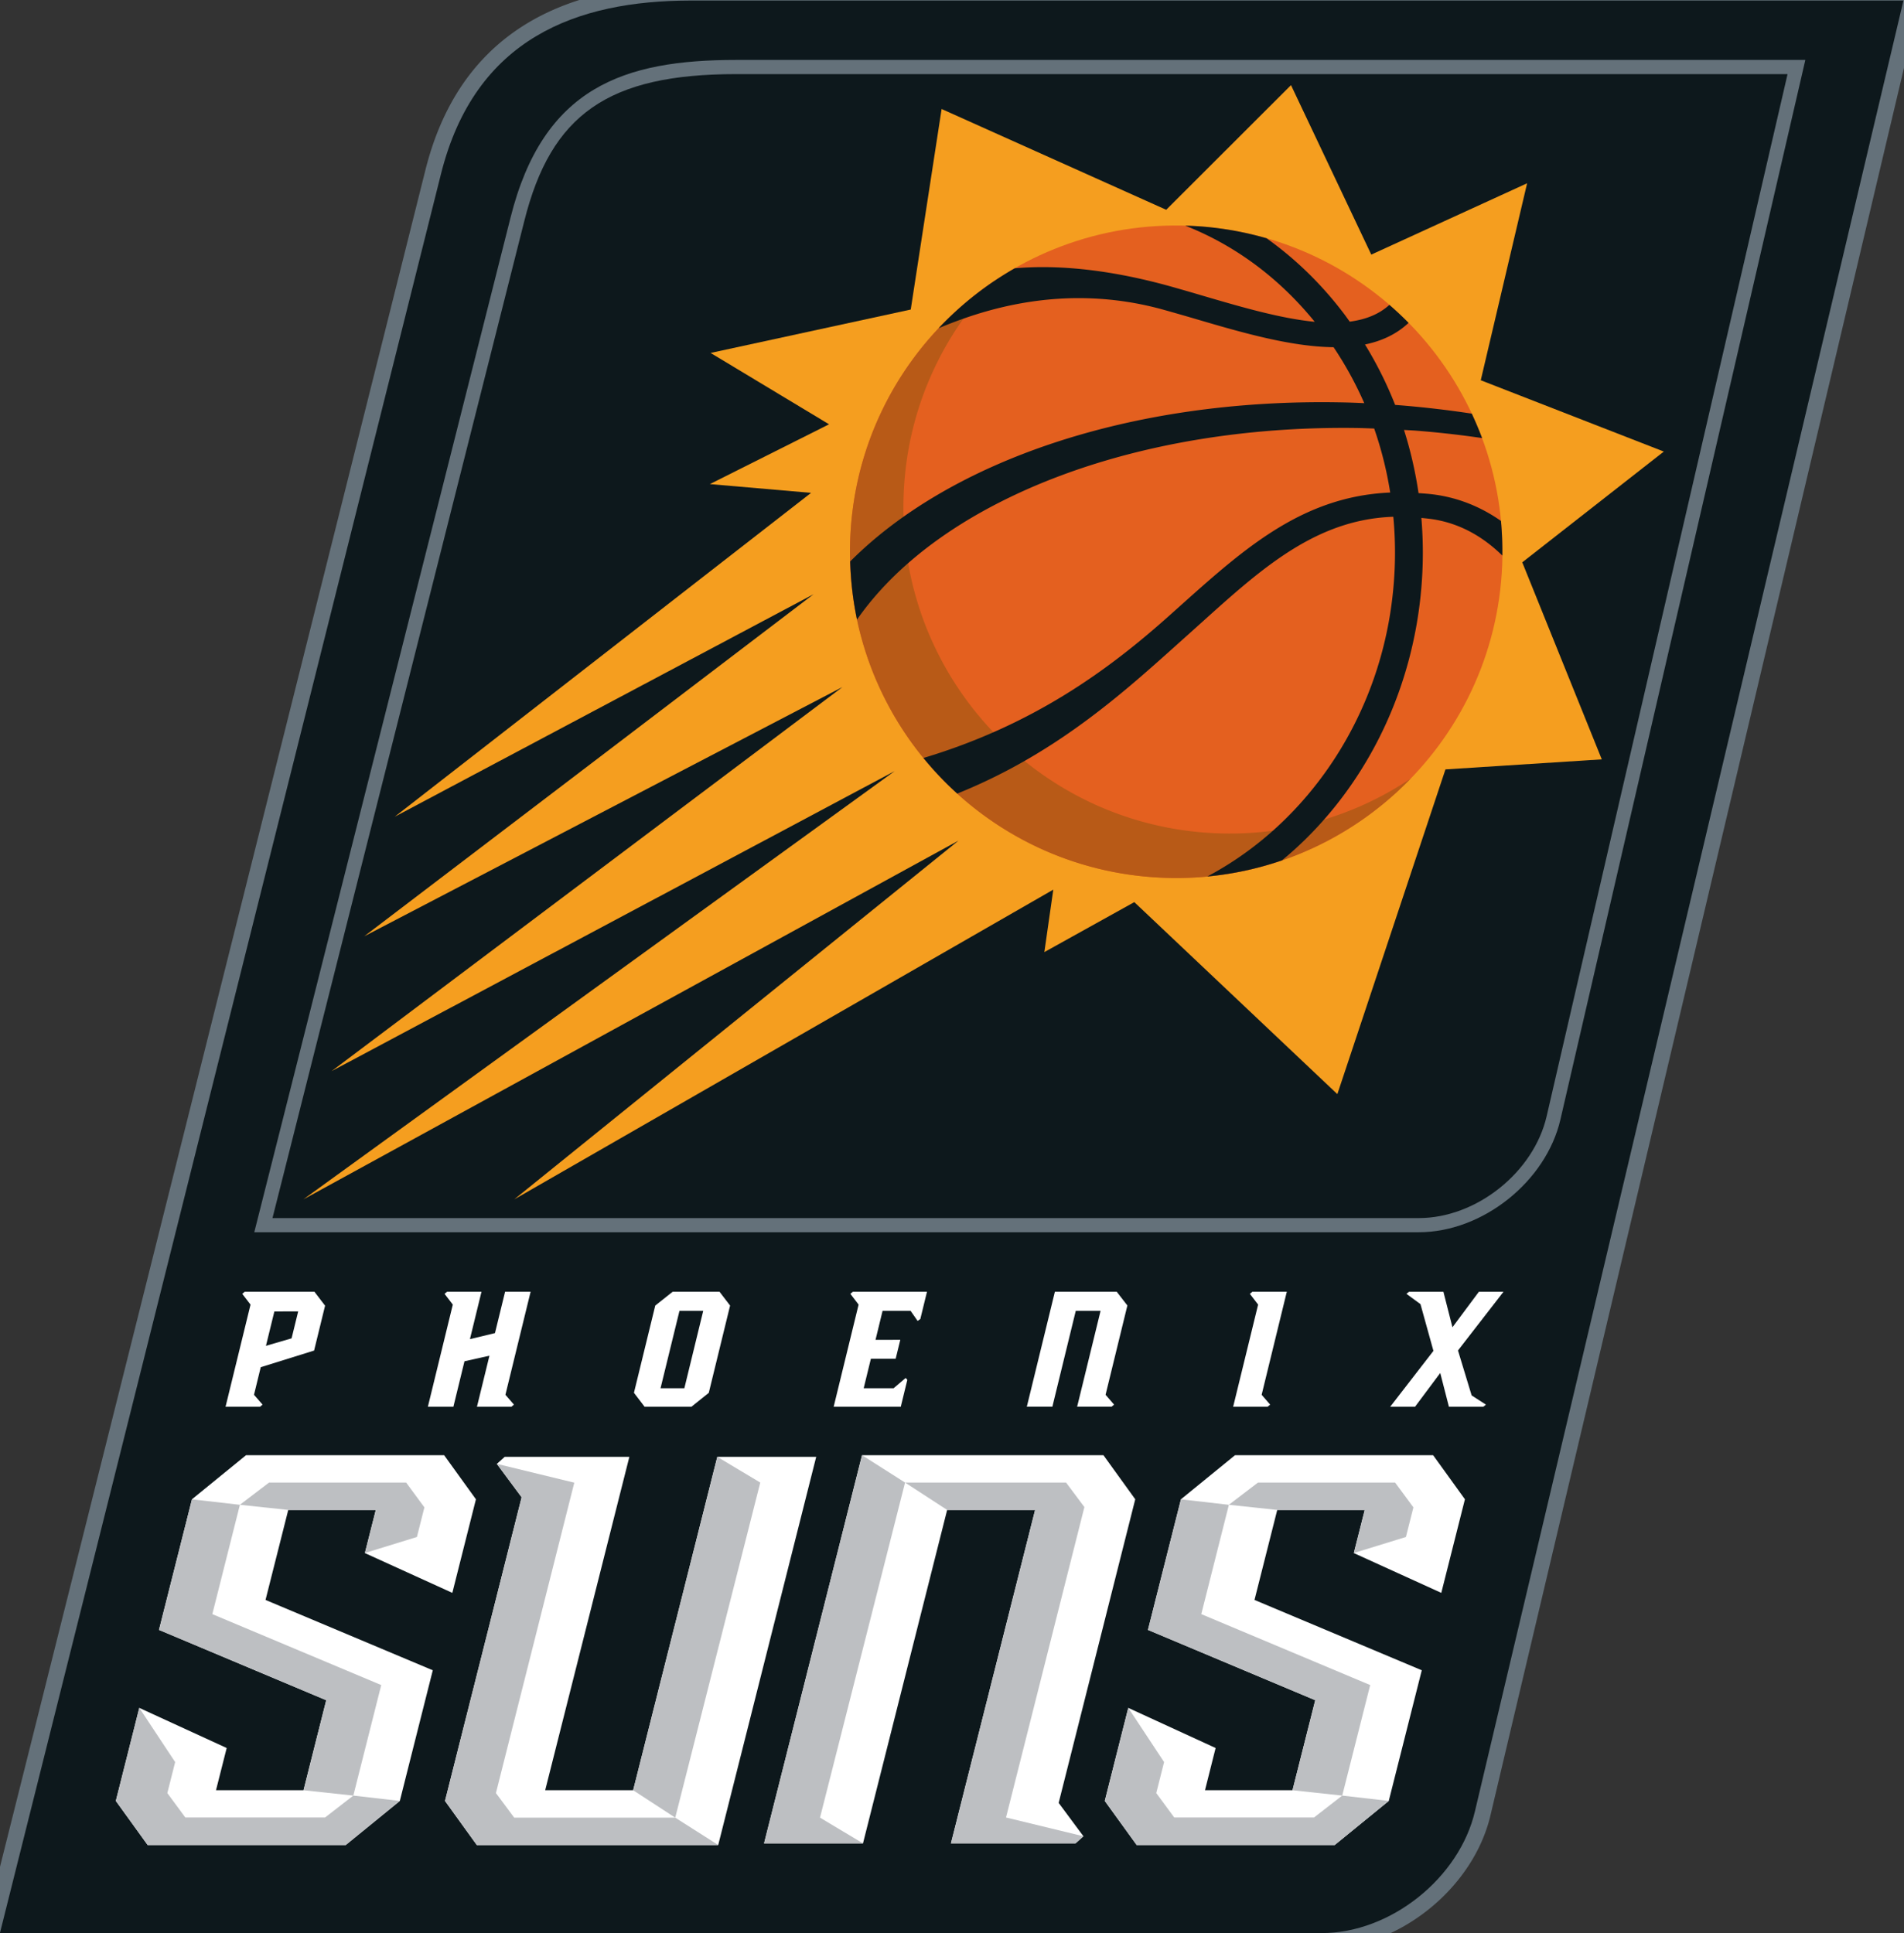
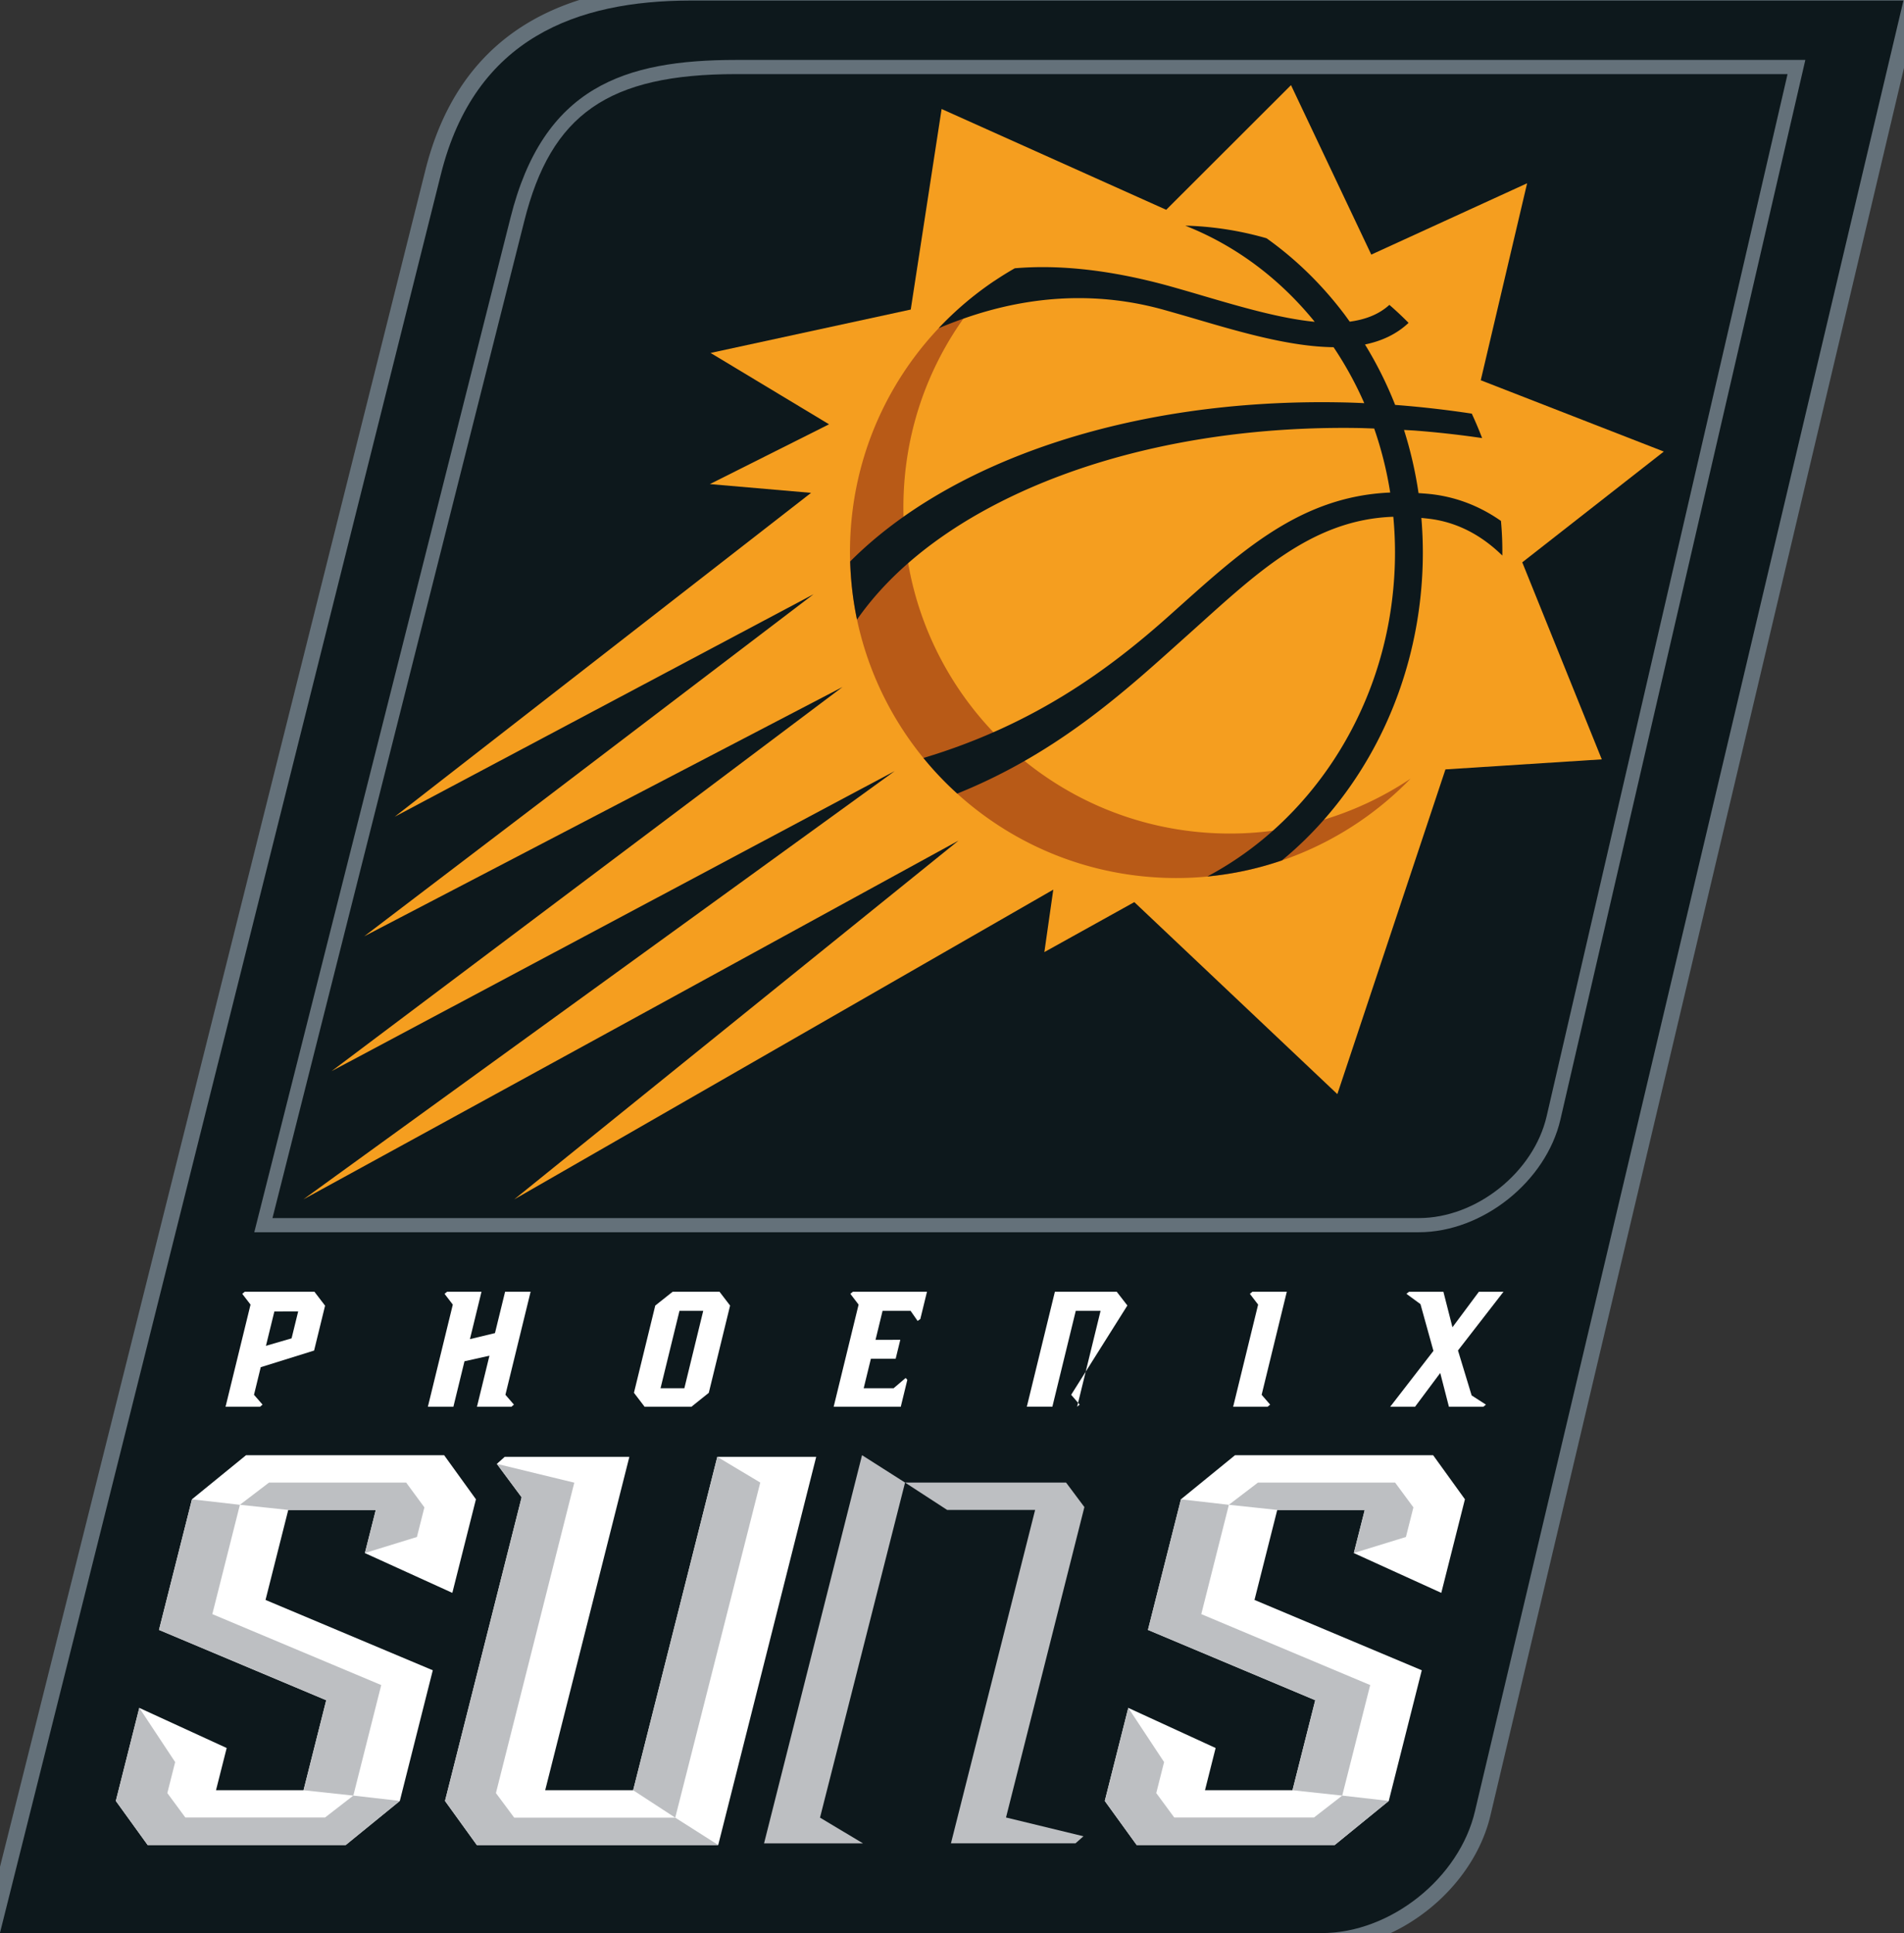
<svg xmlns="http://www.w3.org/2000/svg" xml:space="preserve" width="423.919" height="430.361" viewBox="0 0 423.919 430.361">
  <rect x="0" y="0" width="423.919" height="430.361" fill="#333333" stroke="none" />
  <defs>
    <clipPath id="a" clipPathUnits="userSpaceOnUse">
      <path d="M50.969 48.537h323.263v328.126H50.969Z" />
    </clipPath>
    <clipPath id="b" clipPathUnits="userSpaceOnUse">
      <path d="M0 425.2h425.2V0H0Z" />
    </clipPath>
  </defs>
  <g clip-path="url(#a)" transform="matrix(1.333 0 0 -1.333 -71.504 498.656)">
    <path d="M0 0a2.67 2.67 0 0 1-2.104 1.017h-202.708c-24.181-.05-39.046-10.492-44.168-31.029l-73.654-293.765a2.69 2.69 0 0 1 .483-2.306 2.69 2.69 0 0 1 2.113-1.027h220.795c12.677 0 25.33 10.077 28.191 22.449L.506-2.275A2.67 2.67 0 0 1 0 0" style="fill:#64717a;fill-opacity:1;fill-rule:nonzero;stroke:none" transform="translate(373.666 375.652)" />
  </g>
  <g clip-path="url(#b)" transform="matrix(1.333 0 0 -1.333 -71.504 498.656)">
    <path d="M0 0h220.795c11.488 0 23 9.212 25.586 20.395l71.558 302.376H115.23c-18.797-.042-35.88-6.199-41.572-29.005" style="fill:#0d181c;fill-opacity:1;fill-rule:nonzero;stroke:none" transform="translate(53.628 51.22)" />
    <path d="M0 0h191.473c9.604 0 19.184 7.638 21.348 17.017l40.236 174.05H77.447c-21.335 0-30.93-6.663-35.403-24.603zm191.473-2.365H-3.039l42.786 169.407c5.467 21.907 19.03 26.393 37.7 26.393h178.582L215.127 16.486c-2.4-10.392-13.007-18.847-23.654-18.851" style="fill:#64717a;fill-opacity:1;fill-rule:nonzero;stroke:none" transform="translate(99.153 170.64)" />
    <path d="m0 0 5.313-7.364h40.32l16.368 64.838H45.48L31.426 1.789H16.733l14.059 55.685H9.975l-1.319-1.179 4.14-5.575" style="fill:#fff;fill-opacity:1;fill-rule:nonzero;stroke:none" transform="translate(127.969 73.288)" />
    <path d="m0 0 3.942 15.631-5.314 7.364h-33.083l-9.035-7.364-5.506-21.816 27.932-11.748-3.79-15.032h-14.62l1.785 7.053-14.6 6.702-3.918-15.544 5.314-7.358h33.087l9.035 7.358 5.506 21.826L-31.201-1.18l3.796 15.033h14.618l-1.818-7.207" style="fill:#fff;fill-opacity:1;fill-rule:nonzero;stroke:none" transform="translate(129.193 108.042)" />
-     <path d="m0 0-5.312 7.364h-40.32l-16.365-64.838h16.522l14.058 55.696h14.689l-14.054-55.696h20.803l1.324 1.19-4.135 5.575" style="fill:#fff;fill-opacity:1;fill-rule:nonzero;stroke:none" transform="translate(243.257 123.673)" />
    <path d="m0 0 3.948 15.631-5.313 7.364h-33.084l-9.034-7.364-5.511-21.816 27.94-11.748-3.8-15.032h-14.614l1.776 7.053-14.591 6.702-3.923-15.544 5.323-7.358h33.079l9.03 7.358 5.515 21.826-27.94 11.748 3.8 15.033h14.614l-1.824-7.207" style="fill:#fff;fill-opacity:1;fill-rule:nonzero;stroke:none" transform="translate(294.375 108.042)" />
    <path d="m0 0 5.987-9.051-1.307-5.177 3.004-4.075h23.344l4.718 3.654 7.767-.89-9.034-7.363H1.396l-5.314 7.363" style="fill:#bdbfc2;fill-opacity:1;fill-rule:nonzero;stroke:none" transform="translate(76.91 88.832)" />
    <path d="m0 0 8.312-.895 4.661 18.463-28.212 11.847 4.606 18.257-8.002.919-5.506-21.815L3.79 15.041" style="fill:#bdbfc2;fill-opacity:1;fill-rule:nonzero;stroke:none" transform="translate(104.344 75.077)" />
    <path d="M0 0h-22.903l-4.867-3.711 8.078-.859h14.624l-1.825-7.197 8.691 2.679 1.249 4.945" style="fill:#bdbfc2;fill-opacity:1;fill-rule:nonzero;stroke:none" transform="translate(121.48 126.465)" />
    <path d="m0 0 5.978-9.051-1.308-5.177 3.002-4.075h23.35l4.71 3.654 7.771-.89-9.029-7.363H1.4l-5.324 7.363" style="fill:#bdbfc2;fill-opacity:1;fill-rule:nonzero;stroke:none" transform="translate(242.098 88.832)" />
    <path d="m0 0 8.304-.895 4.67 18.463-28.212 11.847 4.61 18.257-8.007.919-5.515-21.815L3.8 15.041" style="fill:#bdbfc2;fill-opacity:1;fill-rule:nonzero;stroke:none" transform="translate(269.526 75.077)" />
    <path d="M0 0h-22.902l-4.864-3.711 8.082-.859h14.615l-1.825-7.197 8.702 2.679 1.249 4.945" style="fill:#bdbfc2;fill-opacity:1;fill-rule:nonzero;stroke:none" transform="translate(286.66 126.465)" />
    <path d="m0 0 12.938-3.146L-.151-54.987 2.9-59.091h26.894l7.187-4.571H-3.337l-5.319 7.363L4.146-5.584" style="fill:#bdbfc2;fill-opacity:1;fill-rule:nonzero;stroke:none" transform="translate(136.625 129.592)" />
    <path d="m0 0 7.172-4.297-14.201-55.969-7.03 4.581" style="fill:#bdbfc2;fill-opacity:1;fill-rule:nonzero;stroke:none" transform="translate(173.453 130.762)" />
    <path d="m0 0-7.186 4.572-16.365-64.832h16.523l-7.178 4.296" style="fill:#bdbfc2;fill-opacity:1;fill-rule:nonzero;stroke:none" transform="translate(204.81 126.465)" />
    <path d="m0 0 13.091 51.846-3.059 4.093h-26.894l7.029-4.57H4.861L-9.198-4.317h20.802l1.33 1.18" style="fill:#bdbfc2;fill-opacity:1;fill-rule:nonzero;stroke:none" transform="translate(221.673 70.525)" />
    <path d="m0 0-4.281-1.248 1.406 5.74 3.977.005zm-7.816 7.786-.423-.353 1.383-1.798-4.174-17.06h5.76l.423.355-1.43 1.642 1.126 4.611L3.761-2.04l1.834 7.497-1.781 2.329" style="fill:#fff;fill-opacity:1;fill-rule:nonzero;stroke:none" transform="translate(102.343 150.553)" />
    <path d="M0 0h-4.262l-1.691-6.91-4.183-1.008L-8.204 0h-5.745l-.424-.354 1.377-1.797-4.164-17.06h4.262l1.853 7.596 4.168.929-2.084-8.525h5.753l.422.355-1.421 1.642" style="fill:#fff;fill-opacity:1;fill-rule:nonzero;stroke:none" transform="translate(142.268 158.339)" />
    <path d="M0 0h-3.978l3.162 12.923H3.15Zm-1.951 16.117-2.91-2.31-3.56-14.57 1.78-2.331h7.822L4.08-.768l3.559 14.575-1.77 2.31" style="fill:#fff;fill-opacity:1;fill-rule:nonzero;stroke:none" transform="translate(167.948 142.222)" />
-     <path d="m0 0-1.784 2.3h-10.323l-4.689-19.205h4.267l3.908 16.01h4.142l-3.913-16.01h5.748l.422.348-1.421 1.643" style="fill:#fff;fill-opacity:1;fill-rule:nonzero;stroke:none" transform="translate(241.944 156.04)" />
+     <path d="m0 0-1.784 2.3h-10.323l-4.689-19.205h4.267l3.908 16.01h4.142l-3.913-16.01l.422.348-1.421 1.643" style="fill:#fff;fill-opacity:1;fill-rule:nonzero;stroke:none" transform="translate(241.944 156.04)" />
    <path d="M0 0h-5.741l-.429-.354 1.378-1.797-4.17-17.06h5.751l.429.355-1.421 1.642" style="fill:#fff;fill-opacity:1;fill-rule:nonzero;stroke:none" transform="translate(268.573 158.339)" />
    <path d="m0 0-2.281 7.506 7.599 9.803h-4.11l-4.413-5.929-1.511 5.929h-5.74l-.438-.34 2.346-1.721 2.167-7.811-7.221-9.331h4.149l4.208 5.64 1.45-5.64h5.751l.428.355" style="fill:#fff;fill-opacity:1;fill-rule:nonzero;stroke:none" transform="translate(299.444 141.022)" />
    <path d="M0 0h-4.999L-3.8 4.915H.339l.777 3.171-4.139-.006 1.178 4.843h4.681l1.17-1.681.453.314 1.114 4.561H-6.799l-.427-.353 1.376-1.798-4.164-17.06H1.194L2.29 1.4l-.279.314" style="fill:#fff;fill-opacity:1;fill-rule:nonzero;stroke:none" transform="translate(202.9 142.222)" />
    <path d="m0 0 109.429 59.922L35.221 0l90.042 51.736-1.49-10.43 15.023 8.346 33.914-32.07 18.055 54.237 26.112 1.678-13.282 32.906 23.643 18.502-30.575 11.91 7.742 32.899-26.028-11.913-13.409 28.304-20.844-20.82-37.513 16.834-5.156-33.496-33.432-7.248 19.787-11.918-19.905-9.988 16.901-1.463-69.548-54.098 69.956 37.162-75.048-57.132 79.89 41.639L4.719 21.422l94.052 50.115" style="fill:#f59e1f;fill-opacity:1;fill-rule:nonzero;stroke:none" transform="translate(104.305 173.76)" />
-     <path d="M0 0c-1.243-30.072-26.623-53.437-56.703-52.19-30.069 1.235-53.434 26.618-52.191 56.685 1.236 30.076 26.624 53.443 56.69 52.2C-22.13 55.452 1.234 30.071 0 0" style="fill:#e4601f;fill-opacity:1;fill-rule:nonzero;stroke:none" transform="translate(304.546 279.679)" />
    <path d="M0 0c-30.061 1.249-53.439 26.635-52.195 56.702.564 13.918 6.315 26.387 15.3 35.648-13.984-9.332-23.481-24.987-24.223-43.089C-62.361 19.193-38.997-6.189-8.934-7.43 7.229-8.098 22.035-1.649 32.463 9.116A54.23 54.23 0 0 0 0 0" style="fill:#b85a17;fill-opacity:1;fill-rule:nonzero;stroke:none" transform="translate(256.776 234.913)" />
    <path d="M0 0a54 54 0 0 1-.229 5.784c-3.132 2.195-6.889 3.861-11.307 4.43-.841.106-1.643.156-2.459.216a67 67 0 0 1-2.427 10.551c.565-.037 1.135-.061 1.71-.096a164 164 0 0 0 11.335-1.262 62 62 0 0 1-1.725 4.082 174 174 0 0 1-12.752 1.454h-.048a64 64 0 0 1-5.038 10.093c2.786.577 5.264 1.711 7.28 3.613a56 56 0 0 1-3.205 3.005c-1.761-1.604-4.027-2.459-6.623-2.804-.403.556-.795 1.119-1.214 1.652-3.701 4.817-7.972 8.929-12.677 12.276a54.2 54.2 0 0 1-12.844 2.085l-.738.021c8.283-3.262 15.677-8.729 21.624-16.058-5.674.548-12.206 2.45-18.675 4.35a414 414 0 0 1-5.593 1.615c-11.013 3.041-19.477 3.521-25.833 2.974a54.9 54.9 0 0 1-12.707-10.006c6.862 2.859 20.704 7.748 37.497 3.099a491 491 0 0 0 5.52-1.585c7.423-2.184 15.755-4.616 22.942-4.69a60 60 0 0 0 5.127-9.345c-1.416.067-2.816.118-4.223.138-34.99.604-64.987-9.87-81.641-26.573a55 55 0 0 1 1.137-9.714c4.694 6.739 11.65 12.825 20.625 17.873 16.935 9.518 39.405 14.528 63.286 14.121.821-.016 1.651-.053 2.473-.082a61.8 61.8 0 0 0 2.674-10.692C-34.104 9.872-44.073.276-55.522-9.94c-10.28-9.199-22.809-18.354-41.166-23.868a53.6 53.6 0 0 1 5.649-5.947C-73.76-32.8-62.272-21.957-52.568-13.283c11.02 9.85 20.474 19.298 34.36 19.763.364-3.841.379-7.752.026-11.704-1.869-21.348-14.232-39.443-31.092-48.373a53.8 53.8 0 0 1 12.465 2.685 60 60 0 0 1 3.943 3.546C-21.815-36.484-14.952-21.65-13.547-5.627a69 69 0 0 1 .025 11.915c.697-.076 1.38-.132 2.094-.253C-6.694 5.262-2.935 2.874 0 0" style="fill:#0d181c;fill-opacity:1;fill-rule:nonzero;stroke:none" transform="translate(304.57 281.295)" />
  </g>
</svg>